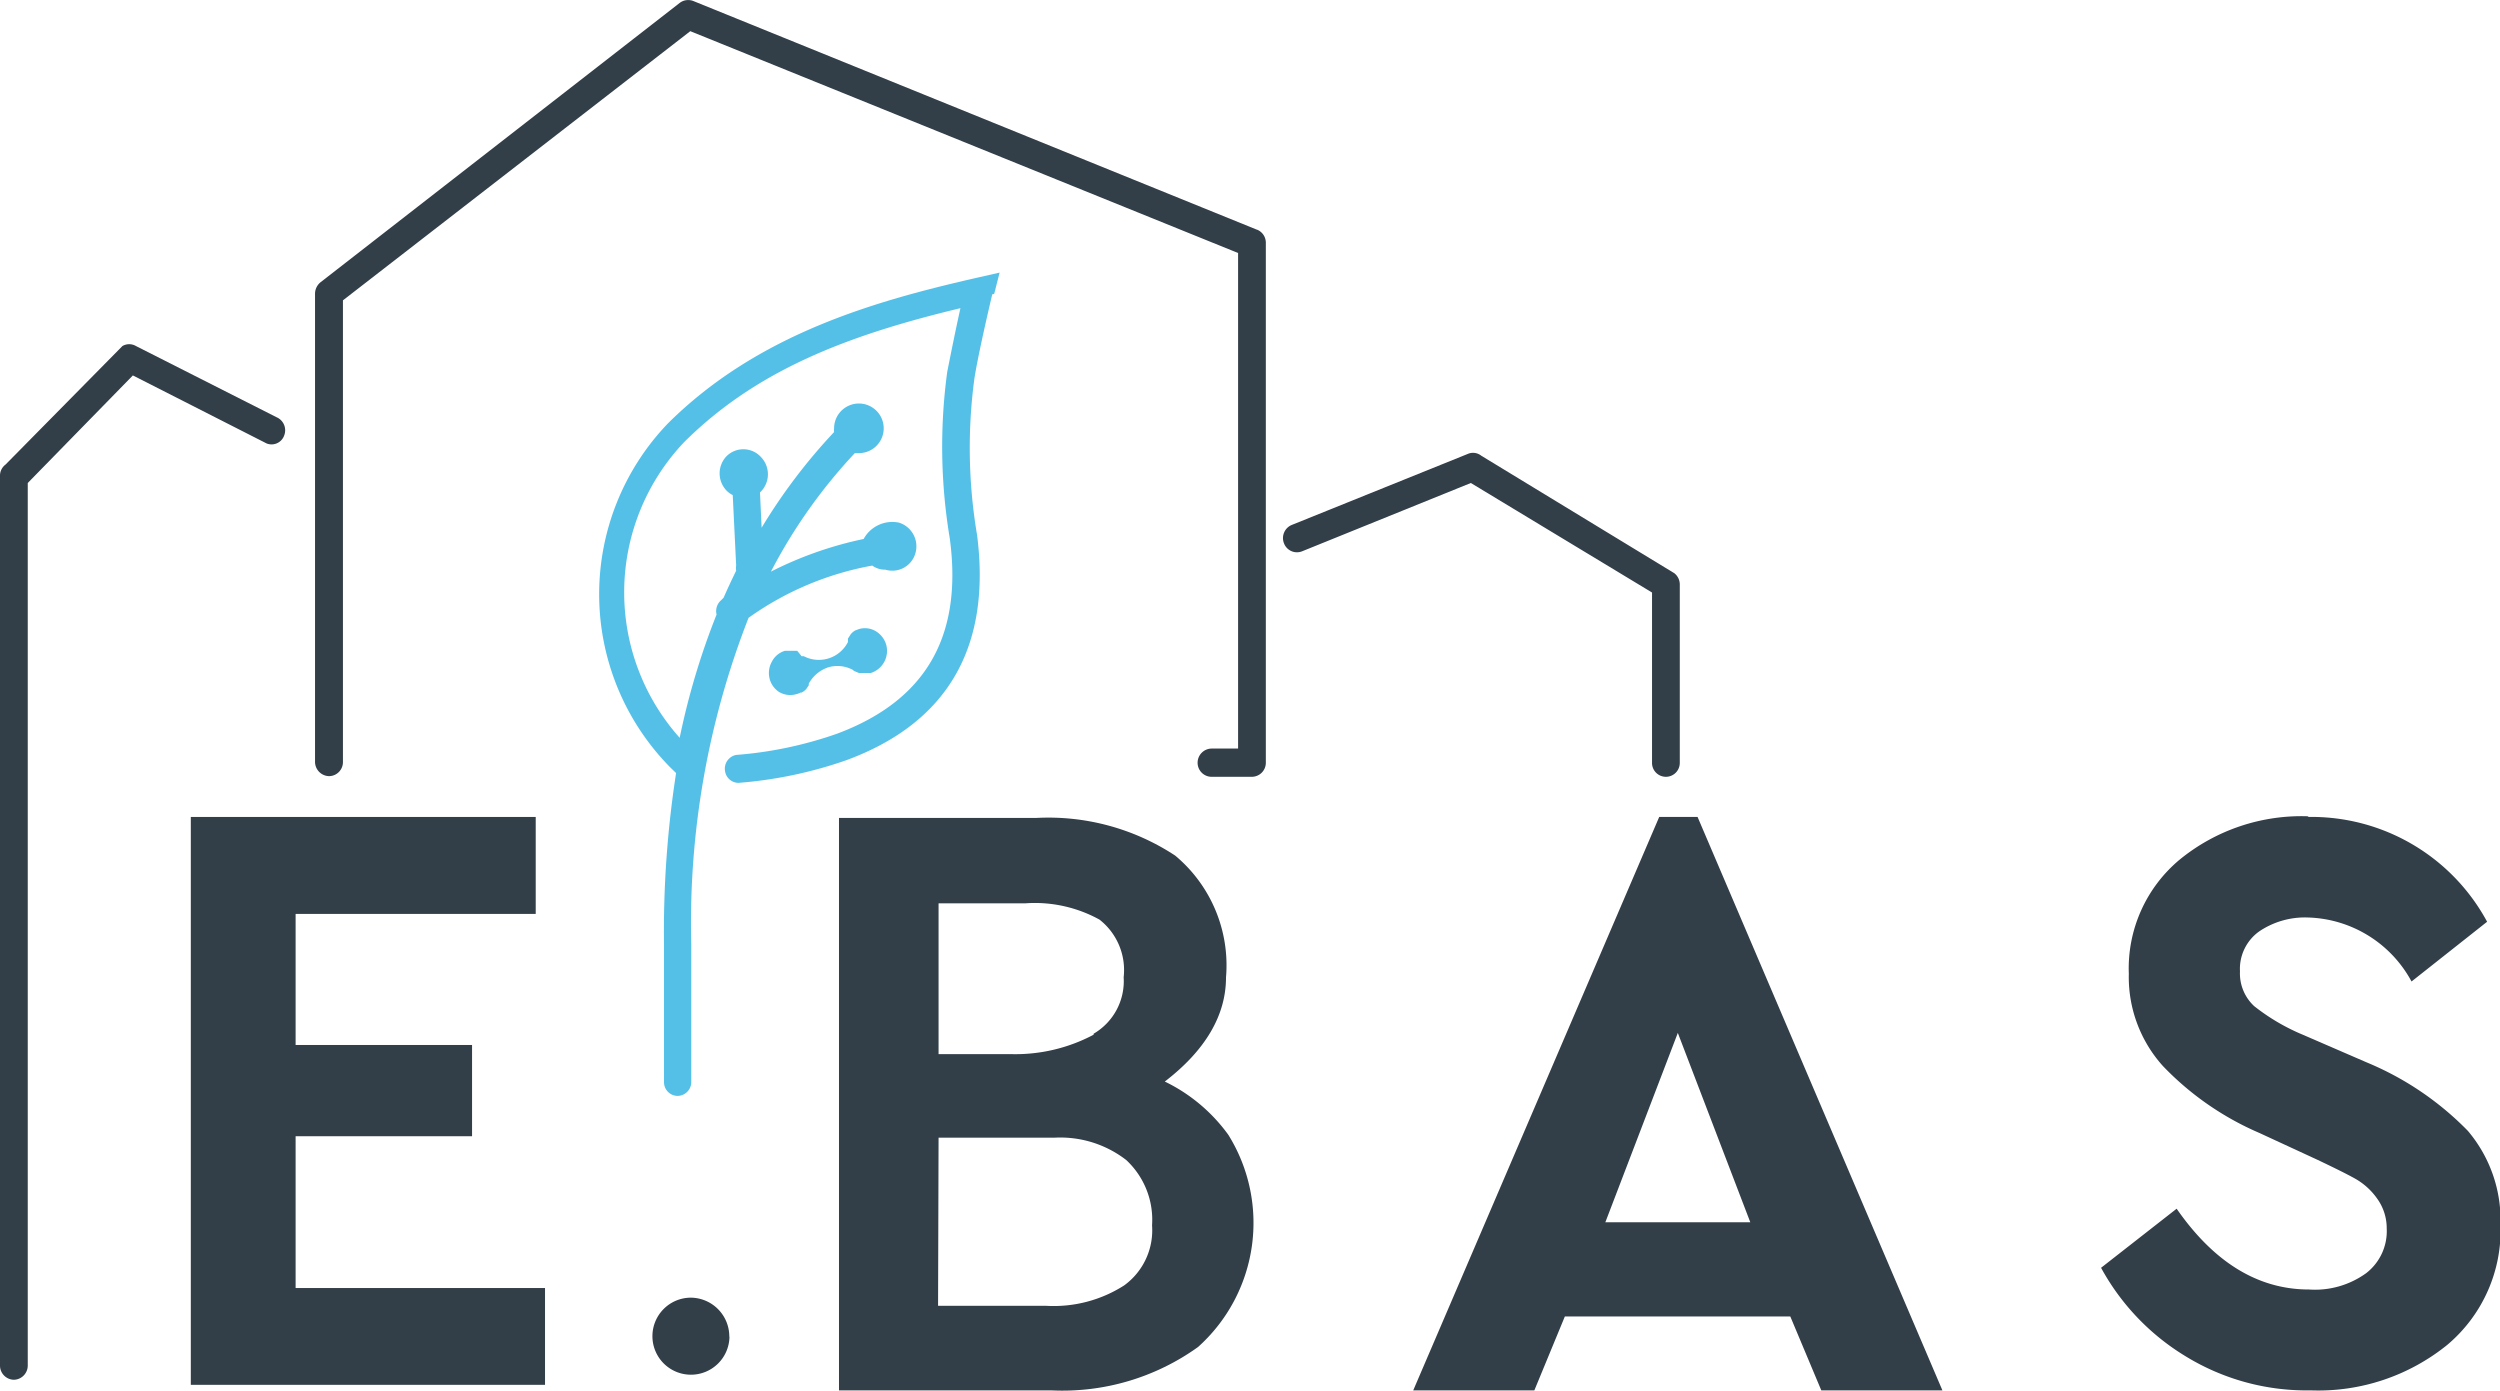
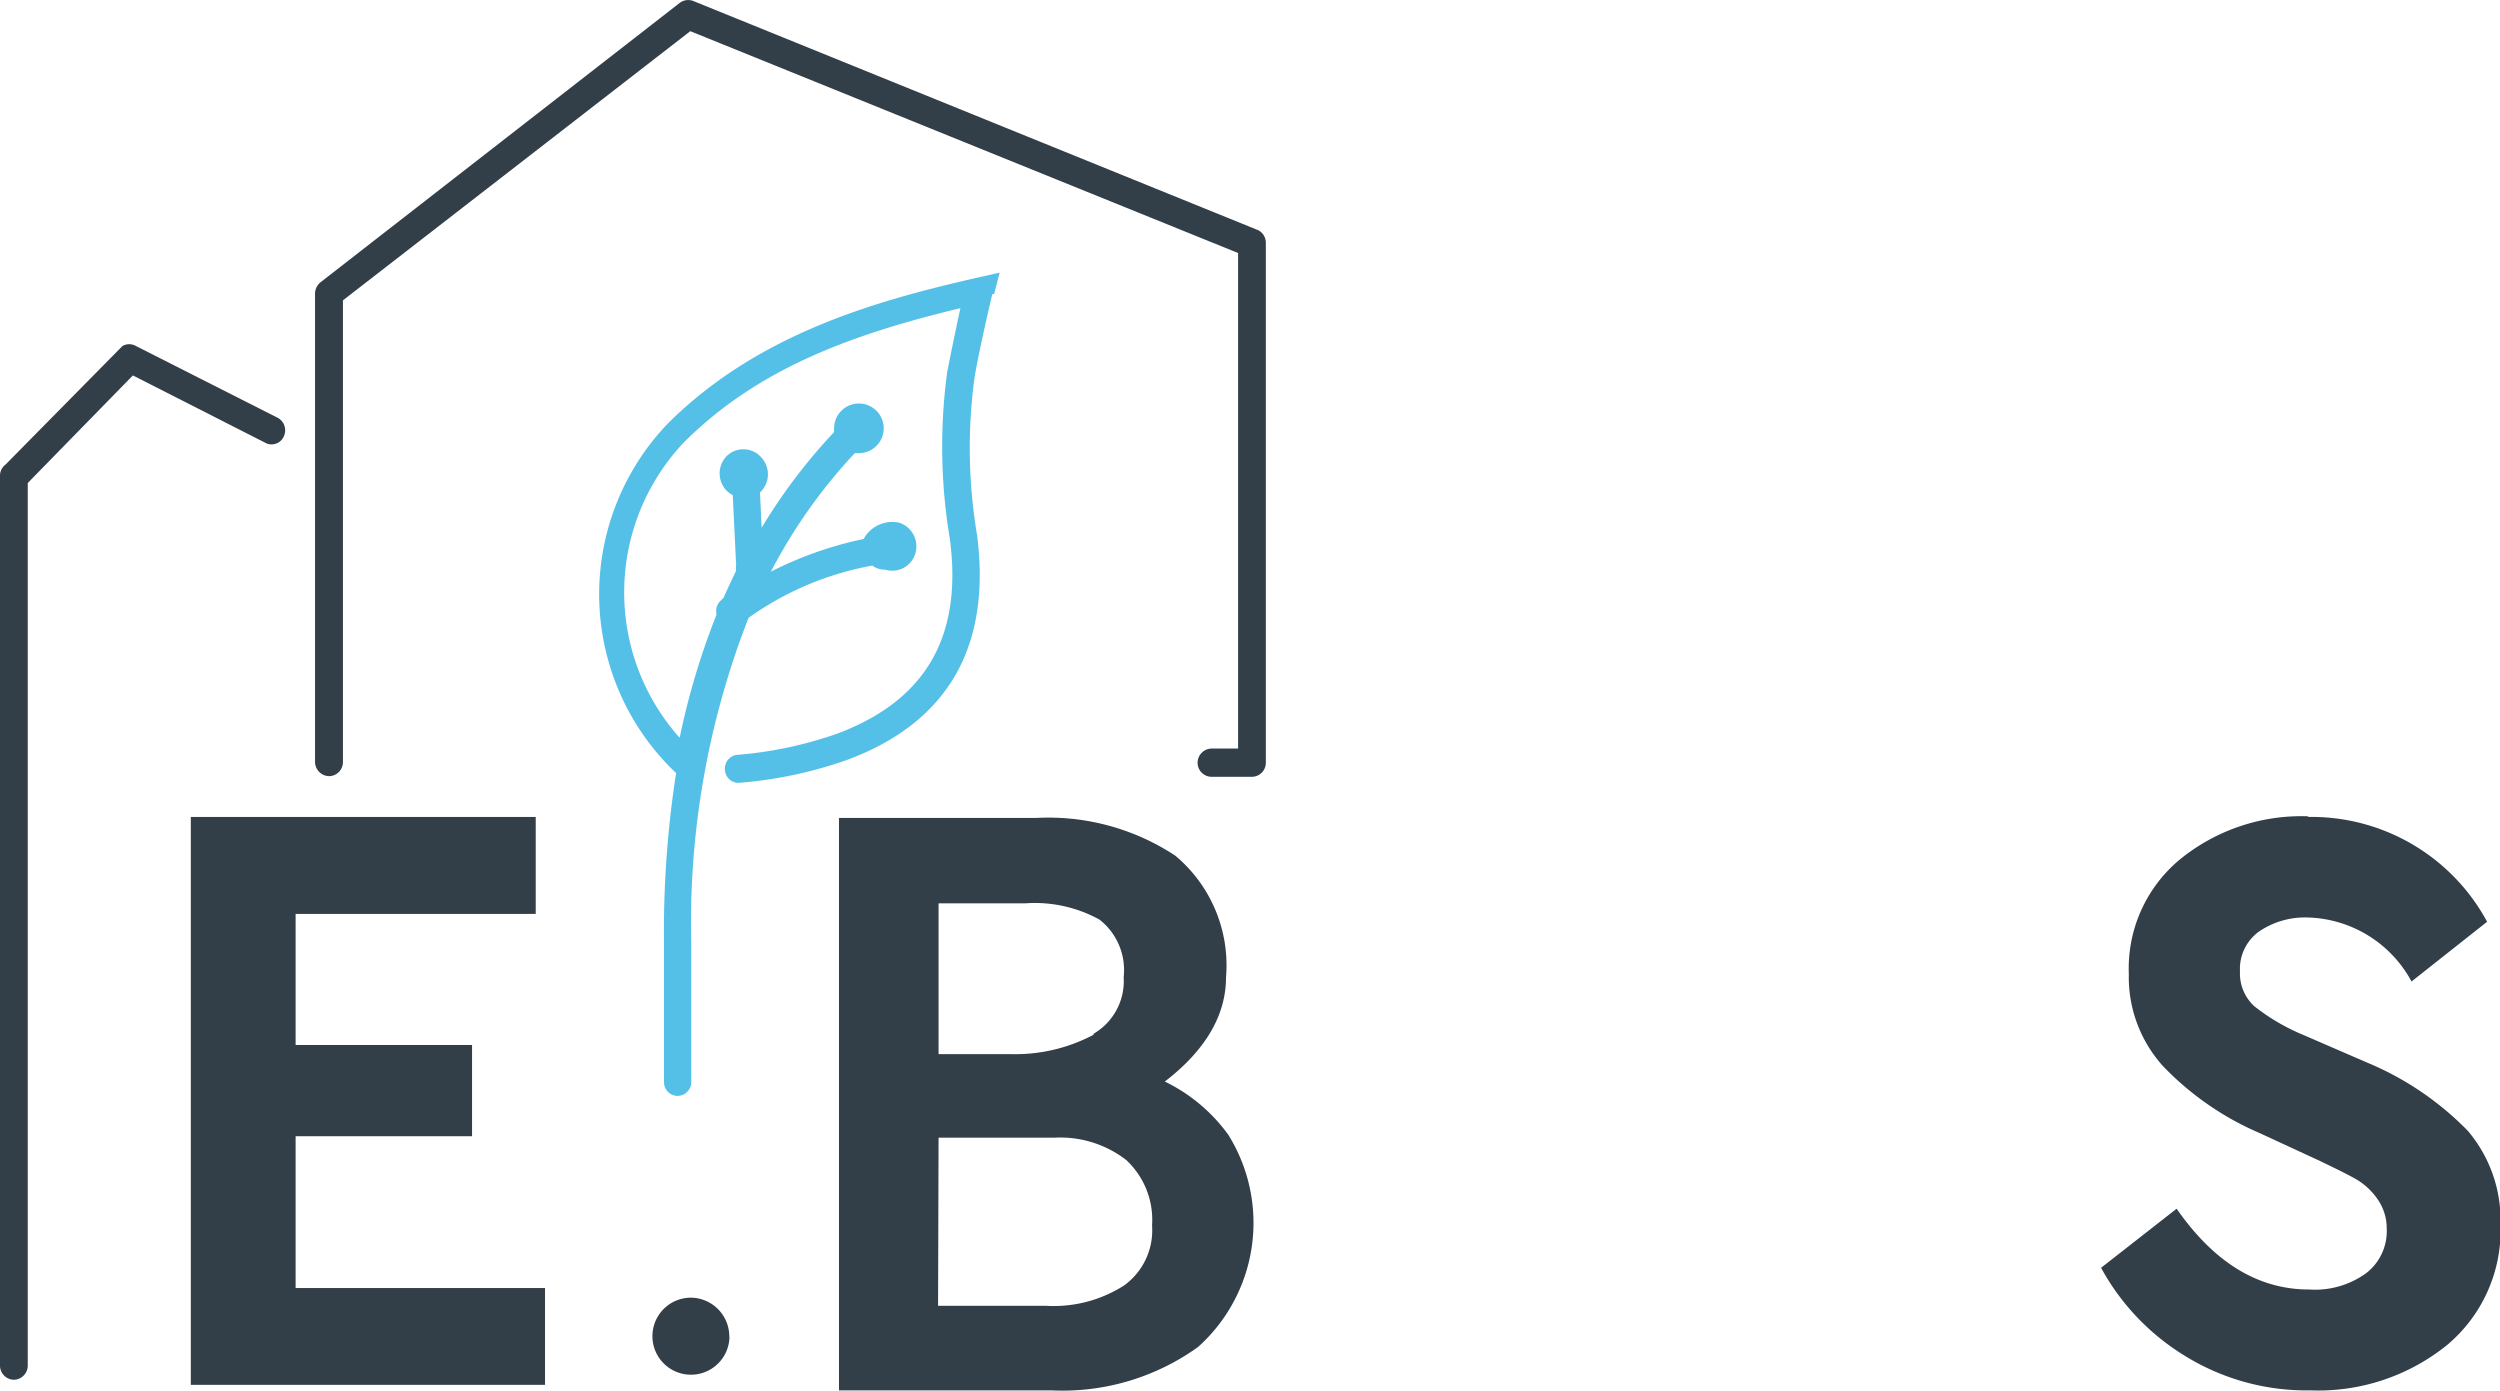
<svg xmlns="http://www.w3.org/2000/svg" viewBox="0 0 153.16 85.2">
  <defs>
    <style>.cls-1{fill:#54c0e8;}.cls-2{fill:#323e48;}</style>
  </defs>
  <g id="Layer_2" data-name="Layer 2">
    <g id="Layer_1-2" data-name="Layer 1">
      <g id="Layer_2-2" data-name="Layer 2">
        <g id="Layer_1-2-2" data-name="Layer 1-2">
          <path class="cls-1" d="M60.91,18l.33-1.3-1.32.3c-6.28,1.43-13.47,3.44-19,8.94A15.1,15.1,0,0,0,41.05,47l.37.36a63.4,63.4,0,0,0-.74,10.57v8.37a.84.84,0,0,0,.83.84h0a.85.85,0,0,0,.84-.84V57.85a51.31,51.31,0,0,1,3.51-20,18.78,18.78,0,0,1,7.58-3.2,1.31,1.31,0,0,0,.8.25,1.47,1.47,0,0,0,1.84-1,1.52,1.52,0,0,0-1-1.88,2,2,0,0,0-2.17,1,22.89,22.89,0,0,0-5.68,2,32.57,32.57,0,0,1,5.14-7.26h.21a1.52,1.52,0,1,0-1.48-1.51.81.81,0,0,0,0,.22,34.74,34.74,0,0,0-4.44,5.86l-.1-2.16A1.52,1.52,0,0,0,46.62,28a1.46,1.46,0,0,0-2.09-.07A1.52,1.52,0,0,0,44.46,30a1.37,1.37,0,0,0,.43.33l.21,4.32a.81.81,0,0,0,0,.31c-.27.56-.53,1.11-.77,1.66l-.16.16a.88.88,0,0,0-.27.87,44.93,44.93,0,0,0-2.26,7.55,13.37,13.37,0,0,1,.28-18.12c4.44-4.41,10-6.54,16.92-8.2-.31,1.39-.63,3-.81,3.91A34.13,34.13,0,0,0,58.19,33c.8,6-1.48,9.92-6.91,11.95a24.23,24.23,0,0,1-6.18,1.3.86.86,0,0,0-.68,1,.84.84,0,0,0,.77.71h.07a26.14,26.14,0,0,0,6.6-1.39c6.2-2.29,8.88-6.93,8-13.79a32,32,0,0,1-.16-9.62c.2-1.25.72-3.57,1.09-5.13" />
-           <path class="cls-1" d="M47.76,42.41h0a1.33,1.33,0,0,0,1.05.11.92.92,0,0,0,.23-.09h.07l.15-.09h0l.13-.12h0l.16-.24h0v-.1h0a2.13,2.13,0,0,1,1.2-1,2,2,0,0,1,1.48.15h0l.1.08.29.12h.73a1.42,1.42,0,0,0,.94-1.74,1.44,1.44,0,0,0-.67-.84,1.29,1.29,0,0,0-1-.11l-.24.09h0l-.13.09h0l-.12.12h0l-.18.28v.21h0a2,2,0,0,1-2.71.87h-.13l-.27-.33h-.75a1.33,1.33,0,0,0-.81.68,1.42,1.42,0,0,0-.12,1.07,1.4,1.4,0,0,0,.66.83" />
          <path class="cls-2" d="M77,14.07,42.47.06a.86.86,0,0,0-.83.12l-22,17.11a.91.91,0,0,0-.34.69V46.67a.88.88,0,0,0,.86.88.86.86,0,0,0,.85-.86V18.4L42.29,1.91,75.85,15.5V45.86H74.23a.87.87,0,0,0-.86.86h0a.86.86,0,0,0,.86.87H76.7a.86.86,0,0,0,.85-.87h0V14.87a.86.86,0,0,0-.54-.8" />
          <path class="cls-2" d="M.84,84.53A.87.87,0,0,1,0,83.67V29.15a.85.85,0,0,1,.34-.69L7.5,21.2a.82.82,0,0,1,.83,0l8.61,4.36a.87.87,0,0,1,.47,1.12h0a.82.82,0,0,1-1.07.49h0L8.14,23,1.7,29.59V83.67a.87.87,0,0,1-.86.86" />
-           <path class="cls-2" d="M102.07,47.59a.85.85,0,0,0,.84-.86h0V35.81a.88.88,0,0,0-.33-.69l-11.83-7.2a.81.81,0,0,0-.83-.11L79.14,32.16a.87.87,0,0,0-.48,1.12.85.85,0,0,0,1.1.5l10.35-4.19,11.1,6.71V46.72a.85.85,0,0,0,.83.87h0" />
          <polygon class="cls-2" points="32.82 50.05 32.82 55.99 18.11 55.99 18.11 64.02 28.92 64.02 28.92 69.61 18.11 69.61 18.11 78.91 33.39 78.91 33.39 84.84 11.69 84.84 11.69 50.05 32.82 50.05" />
          <path class="cls-2" d="M75.25,69.52a10.38,10.38,0,0,0-3.89-3.26c2.5-1.92,3.75-4.07,3.75-6.38A8.75,8.75,0,0,0,72,52.42a14.12,14.12,0,0,0-8.51-2.31H51.4V85.18h13a14.24,14.24,0,0,0,9-2.66,10.21,10.21,0,0,0,1.85-13M57.5,69.7h7.08A6.6,6.6,0,0,1,69,71.07a5,5,0,0,1,1.58,4,4.17,4.17,0,0,1-1.71,3.68A8,8,0,0,1,64.11,80H57.47ZM67,63.39a10.22,10.22,0,0,1-5.08,1.19H57.5V55.34h5.34a8.19,8.19,0,0,1,4.52,1,3.92,3.92,0,0,1,1.48,3.53A3.73,3.73,0,0,1,67,63.33" />
-           <path class="cls-2" d="M111.58,85.18l-1.9-4.53H95.87L94,85.18H86.58l15.07-35.13H104l15,35.13Zm-4.35-10.3-4.44-11.6-4.44,11.6Z" />
          <path class="cls-2" d="M141.37,50.05a12.23,12.23,0,0,1,11,6.42l-4.63,3.66a7.45,7.45,0,0,0-6.33-3.92,5,5,0,0,0-3,.85,2.82,2.82,0,0,0-1.18,2.45,2.73,2.73,0,0,0,.87,2.13,12.65,12.65,0,0,0,3,1.76L145,65.09a18.59,18.59,0,0,1,6.19,4.19,8.46,8.46,0,0,1,2,5.73,9.17,9.17,0,0,1-3.27,7.39,12.56,12.56,0,0,1-8.36,2.78,14.18,14.18,0,0,1-7.63-2.07,14.4,14.4,0,0,1-5.21-5.44l4.63-3.62Q136.79,79,141.46,79a5.35,5.35,0,0,0,3.5-1,3.25,3.25,0,0,0,1.26-2.74,3.1,3.1,0,0,0-.58-1.82,4.14,4.14,0,0,0-1.3-1.2c-.49-.28-1.28-.67-2.35-1.18l-3.57-1.65a18.05,18.05,0,0,1-5.91-4.1,8.14,8.14,0,0,1-2.09-5.65,8.68,8.68,0,0,1,3.12-7,11.8,11.8,0,0,1,7.9-2.65" />
          <path class="cls-2" d="M44.69,81.89a2.36,2.36,0,1,1-2.37-2.39h0a2.38,2.38,0,0,1,2.36,2.39" />
        </g>
      </g>
    </g>
  </g>
</svg>